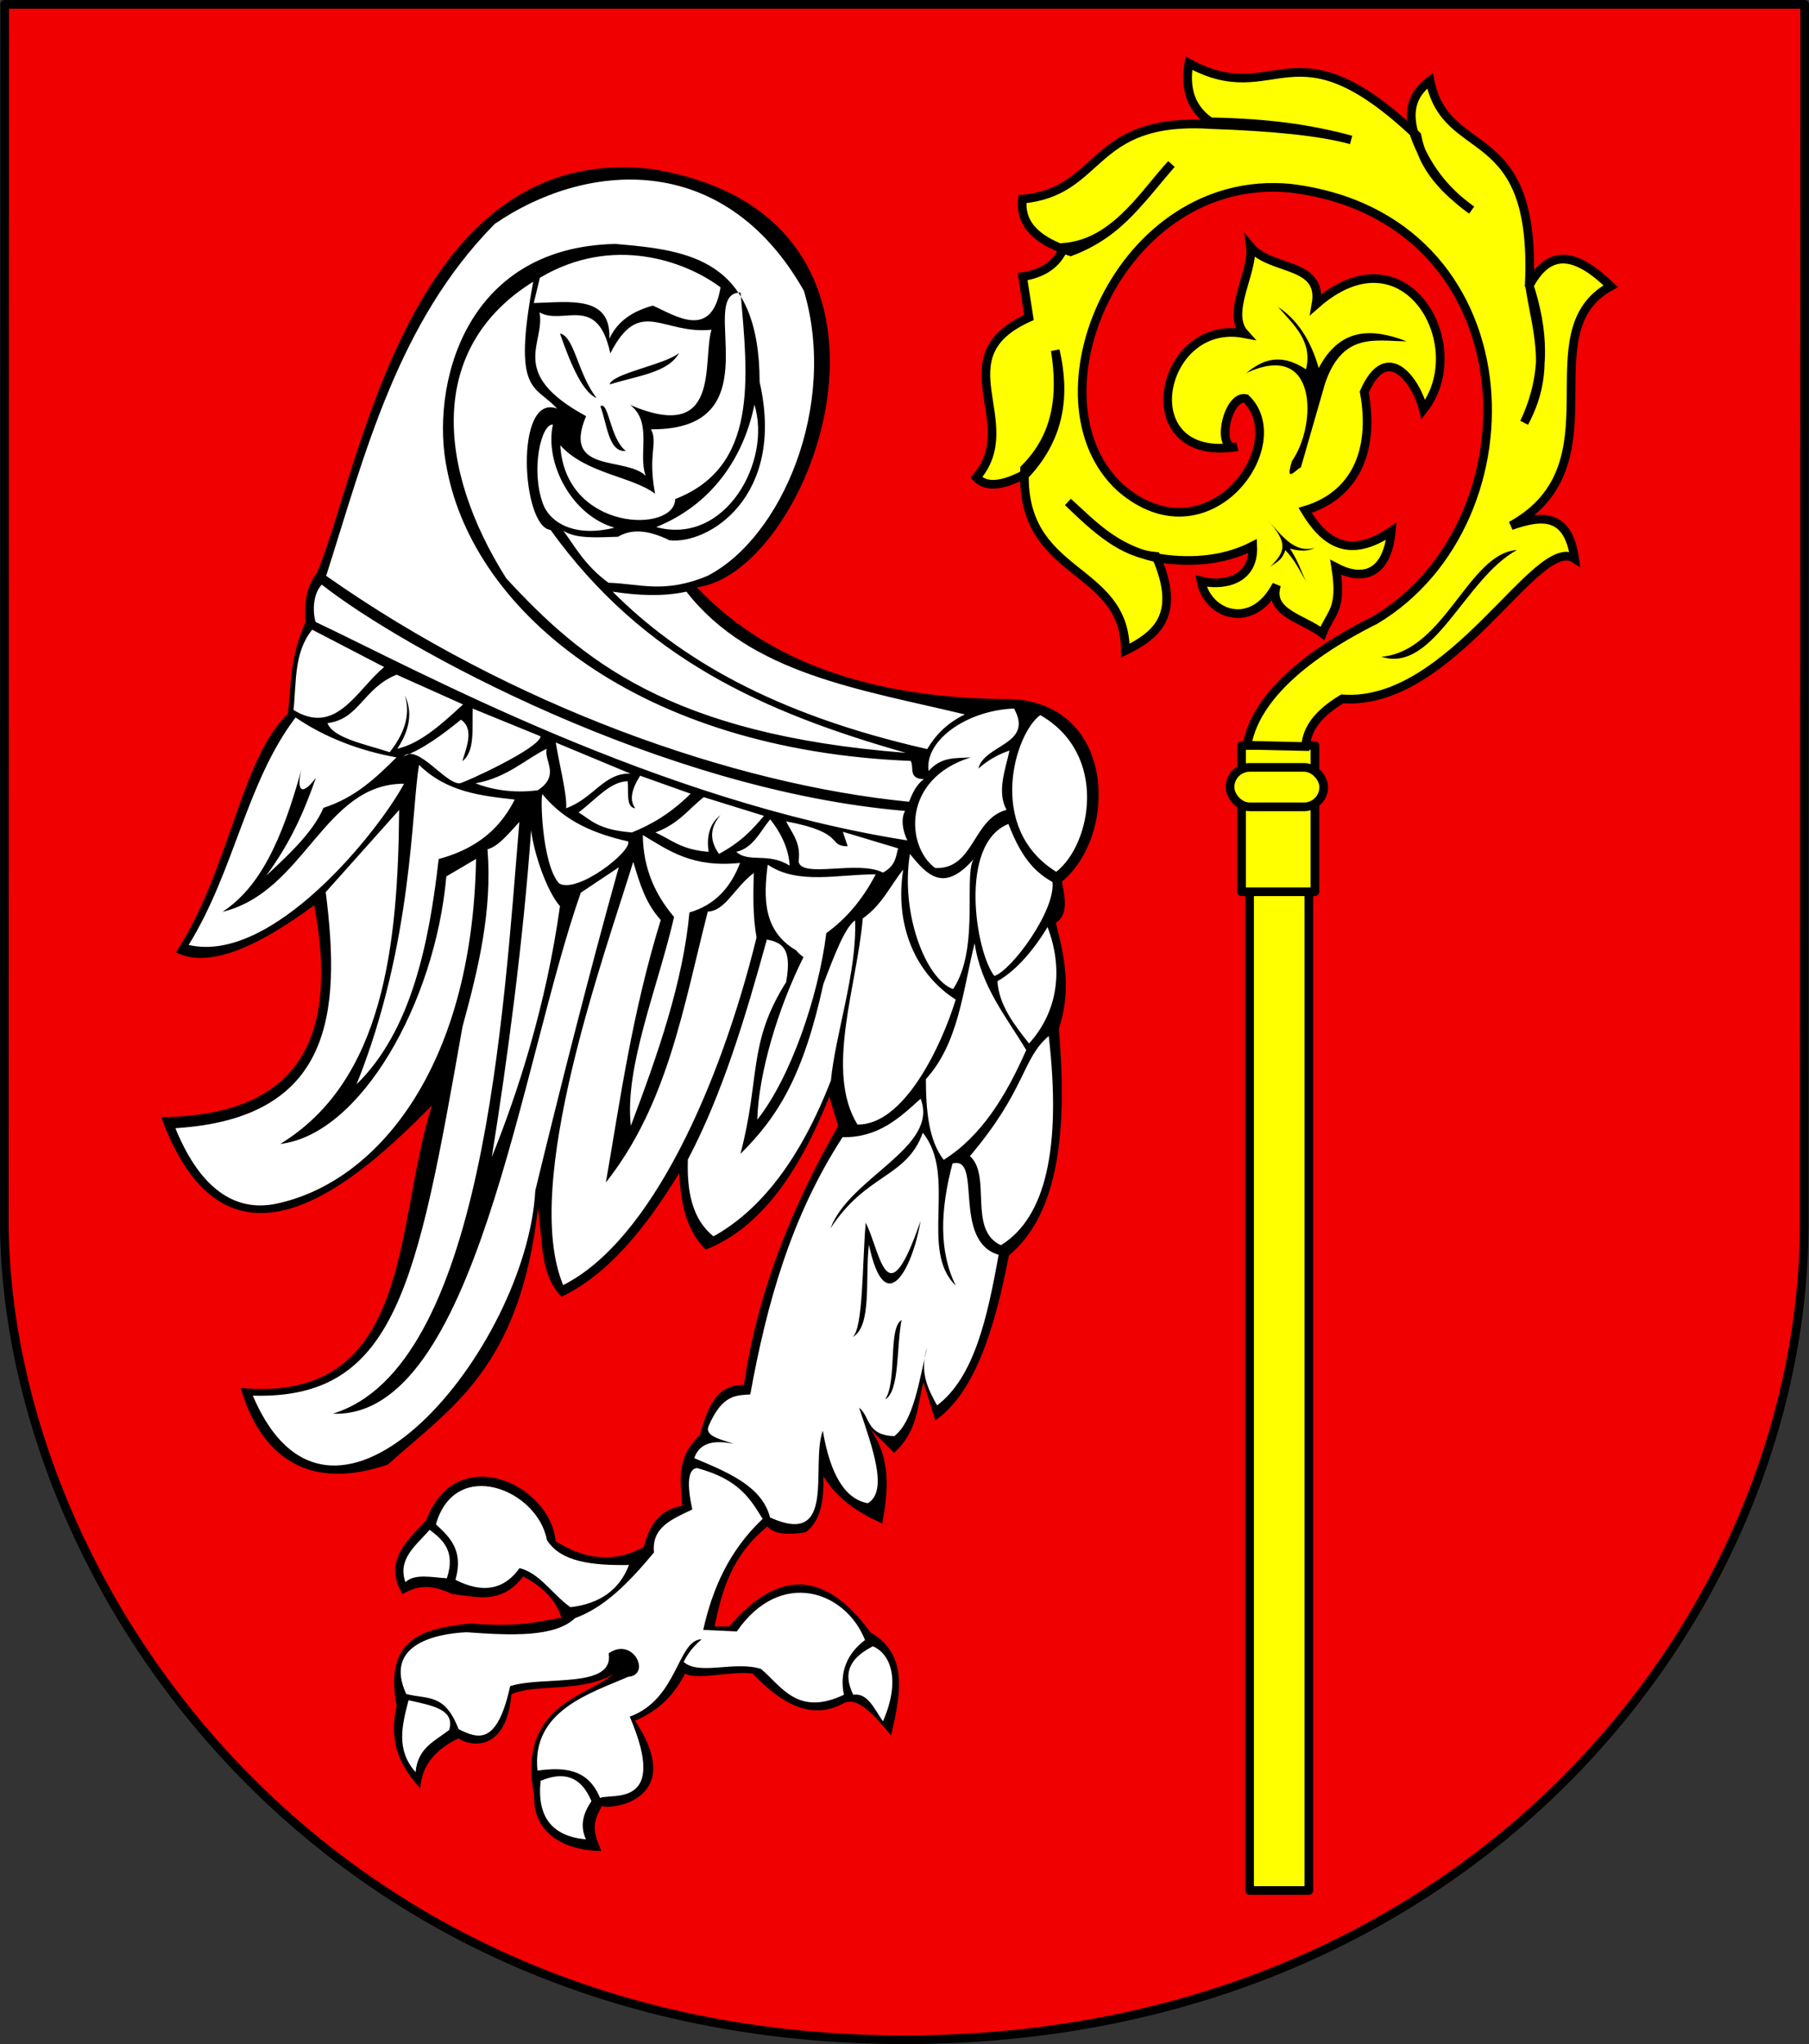
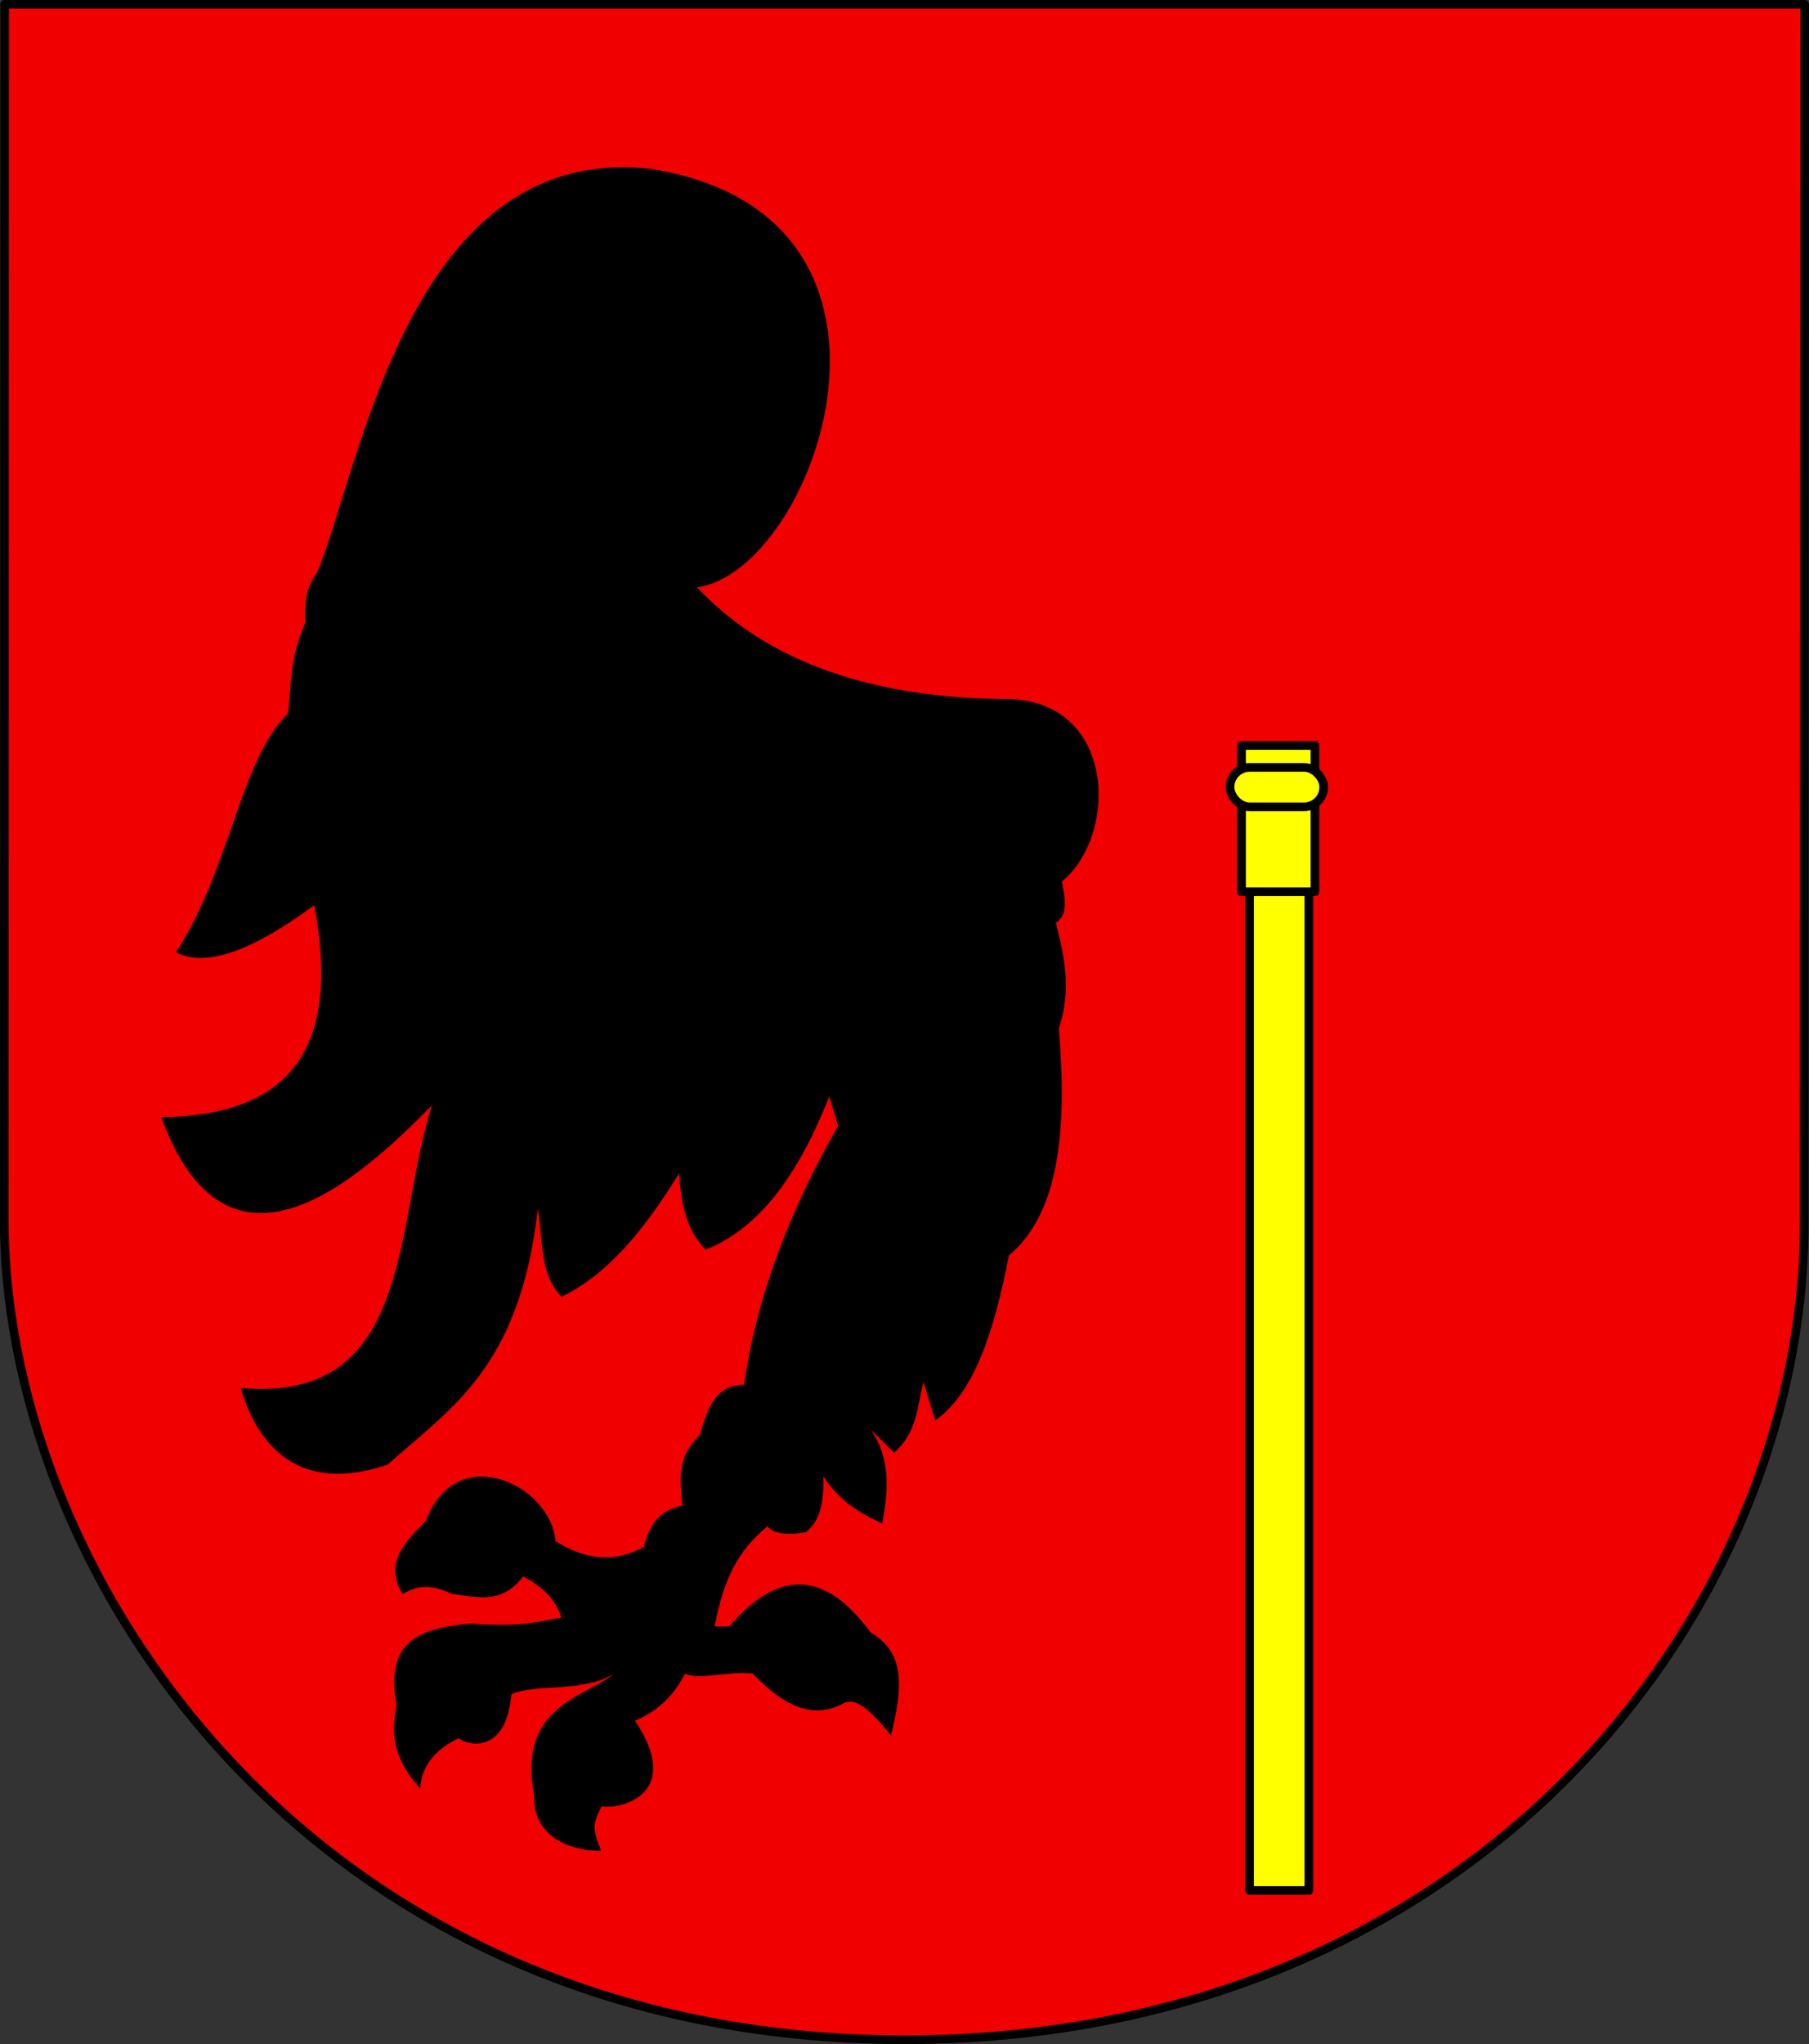
<svg xmlns="http://www.w3.org/2000/svg" xmlns:ns1="http://sodipodi.sourceforge.net/DTD/sodipodi-0.dtd" xmlns:ns2="http://www.inkscape.org/namespaces/inkscape" id="svg2" ns1:version="0.32" ns2:version="0.46" width="739.907" height="835.825" version="1.0" ns1:docname="POL_gmina_Opatów_COA.svg" ns2:output_extension="org.inkscape.output.svg.inkscape">
  <rect width="100%" height="100%" fill="#333333" stroke="none" />
  <defs id="defs5">
    <ns2:perspective ns1:type="inkscape:persp3d" ns2:vp_x="0 : 526.18109 : 1" ns2:vp_y="0 : 1000 : 0" ns2:vp_z="744.09448 : 526.18109 : 1" ns2:persp3d-origin="372.04724 : 350.78739 : 1" id="perspective9" />
    <ns2:perspective id="perspective2514" ns2:persp3d-origin="372.04724 : 350.78739 : 1" ns2:vp_z="744.09448 : 526.18109 : 1" ns2:vp_y="0 : 1000 : 0" ns2:vp_x="0 : 526.18109 : 1" ns1:type="inkscape:persp3d" />
  </defs>
  <ns1:namedview ns2:window-height="850" ns2:window-width="1424" ns2:pageshadow="2" ns2:pageopacity="0.0" guidetolerance="10.0" gridtolerance="10.0" objecttolerance="10.0" borderopacity="1.0" bordercolor="#666666" pagecolor="#ffffff" id="base" showgrid="false" ns2:zoom="0.74831621" ns2:cx="500.91699" ns2:cy="407.16568" ns2:window-x="0" ns2:window-y="14" ns2:current-layer="svg2" />
  <g id="g3499" transform="translate(392.525,346.484)">
    <g ns2:label="Layer 1" id="layer1" transform="translate(-379.714,-292.934)">
      <path ns1:nodetypes="ccssccc" id="path3405" d="M -10.894,-51.778 L -11.039,447.94 L -11.034,448.354 C -9.261,593.916 117.279,780.512 357.2,780.503 C 587.831,780.494 724.181,608.508 725.144,447.94 L 725.325,-51.778 L -10.894,-51.778 z" style="fill:#f00000;fill-opacity:1;fill-rule:nonzero;stroke:#000000;stroke-width:3.543;stroke-linecap:round;stroke-linejoin:round;stroke-miterlimit:4;stroke-dasharray:none;stroke-dashoffset:0;stroke-opacity:1" />
    </g>
    <g transform="translate(837.713,0)" id="g3313">
      <rect style="opacity:1;fill:#ffff00;fill-opacity:1;fill-rule:nonzero;stroke:#000000;stroke-width:3.543;stroke-linecap:round;stroke-linejoin:round;stroke-miterlimit:4;stroke-dasharray:none;stroke-opacity:1" id="rect2526" width="24.226" height="409.298" x="-719.14" y="17.244" />
      <rect style="opacity:1;fill:#ffff00;fill-opacity:1;fill-rule:nonzero;stroke:#000000;stroke-width:3.543;stroke-linecap:round;stroke-linejoin:round;stroke-miterlimit:4;stroke-dasharray:none;stroke-opacity:1" id="rect3298" width="30.027" height="59.829" x="-722.432" y="-41.662" />
      <rect rx="8.067" style="opacity:1;fill:#ffff00;fill-opacity:1;fill-rule:nonzero;stroke:#000000;stroke-width:3.543;stroke-linecap:round;stroke-linejoin:round;stroke-miterlimit:4;stroke-dasharray:none;stroke-opacity:1" id="rect3300" width="38.318" height="16.134" x="-727.138" y="-32.698" ry="8.067" />
-       <path style="fill:#ffff00;fill-opacity:1;fill-rule:evenodd;stroke:#000000;stroke-width:3.543;stroke-linecap:butt;stroke-linejoin:miter;stroke-miterlimit:4;stroke-dasharray:none;stroke-opacity:1" d="M -720.178,-41.741 C -717.278,-59.116 -699.781,-76.987 -667.757,-92.976 C -599.749,-133.619 -603.835,-257.796 -702.713,-269.55 C -772.56,-275.967 -811.178,-183.041 -771.961,-147.045 C -736.359,-116.218 -701.036,-164.524 -720.64,-183.504 C -728.379,-185.267 -733.335,-161.271 -724.225,-163.785 C -768.231,-156.622 -756.322,-216.835 -721.187,-210.018 C -728.986,-218.648 -717.408,-235.26 -718.788,-245.581 C -710.43,-235.525 -688.888,-239.563 -691.957,-222.046 C -655.365,-254.18 -627.721,-204.959 -648.038,-179.022 C -650.782,-190.158 -662.798,-207.813 -672.238,-186.193 C -667.716,-161.266 -676.576,-143.702 -696.439,-137.792 C -688.615,-124.843 -678.638,-117.431 -661.166,-129.29 C -662.971,-110.623 -673.583,-109.037 -683.891,-114.487 C -681.131,-97 -685.868,-96.256 -689.354,-87.512 C -697.509,-93.747 -711.708,-95.85 -708.091,-107.317 C -717.828,-88.341 -736.423,-94.959 -739.028,-108.938 C -732.152,-106.933 -717.111,-107.803 -717.843,-123.244 C -730.682,-116.656 -745.487,-116.292 -757.833,-118.544 C -774.497,-122.263 -783.412,-132.18 -793.424,-141.22 C -782.36,-130.486 -771.174,-120.178 -757.389,-118.969 C -746.874,-94.883 -757.206,-86.738 -769.937,-80.427 C -769.943,-115.876 -813.398,-109.902 -811.168,-154.822 C -797.409,-168.562 -795.803,-185.34 -798.619,-203.223 C -794.464,-185.255 -796.422,-168.227 -810.271,-153.029 C -820.869,-147.215 -827.222,-147.344 -830.887,-151.236 C -811.642,-173.733 -845.486,-200.525 -809.375,-216.668 L -811.978,-233.349 C -803.619,-234.638 -797.84,-238.508 -795.034,-245.35 C -775.515,-246.945 -764.025,-264.597 -751.114,-279.41 C -763.012,-266.404 -771.415,-251.402 -792.345,-243.557 C -805.037,-247.668 -813.216,-254.036 -812.064,-265.069 C -778.968,-268.028 -784.715,-298.776 -734.981,-295.544 C -710.834,-294.709 -690.677,-292.876 -677.616,-289.269 C -694.697,-293.84 -711.269,-296.217 -735.211,-296.671 C -744.746,-303.247 -745.279,-312.706 -743.944,-320.641 C -708.126,-301.055 -701.82,-339.513 -650.727,-291.062 C -648.203,-277.607 -639.103,-268.536 -628.319,-260.587 C -639.695,-268.581 -647.187,-278.905 -651.623,-291.062 C -655.186,-302.57 -651.444,-308.86 -645.349,-313.47 C -638.73,-280.239 -601.806,-297.769 -604.725,-230.601 C -602.264,-212.476 -594.974,-195.668 -606.807,-173.644 C -597.212,-193.95 -599.147,-212.158 -604.725,-229.704 C -596.001,-246.196 -584.319,-241.985 -571.448,-229.447 C -605.804,-210.776 -566.752,-156.572 -612.185,-131.517 C -599.897,-135.836 -588.887,-137.052 -586.192,-118.073 C -601.678,-128.233 -636.26,-57.357 -681.261,-60.708 C -694.019,-52.966 -695.671,-46.239 -696.294,-41.22 L -720.178,-41.741 z" id="path3302" ns1:nodetypes="ccccccccccccccccccccccccccccccccccccccccccccccccc" />
-       <path id="path3304" style="fill:#000000;fill-opacity:1;fill-rule:evenodd;stroke:none;stroke-width:1px;stroke-linecap:butt;stroke-linejoin:miter;stroke-opacity:1" d="M -701.794,-157.984 C -691.546,-172.571 -691.14,-207.801 -720.536,-193.907 C -713.991,-199.261 -706.734,-202.482 -696.067,-195.469 C -693.229,-206.825 -701.014,-213.628 -707.52,-220.979 C -699.954,-216.005 -694.263,-207.904 -690.861,-195.99 C -682.121,-212.574 -669.195,-212.41 -654.938,-206.923 C -667.487,-206.965 -681.016,-210.931 -688.257,-189.742 L -698.149,-155.381 C -700.173,-154.569 -704.811,-148.326 -701.794,-157.984 z M -712.074,-134.122 C -702.699,-124.116 -704.913,-120.539 -710.815,-114.596 C -708.625,-116.5 -706.086,-116.831 -704.516,-121.525 C -700.411,-117.221 -698.531,-112.917 -696.013,-108.612 C -698.147,-113.074 -699.237,-116.977 -702.626,-122.155 C -698.531,-121.034 -695.104,-121.025 -692.548,-122.47 C -701.026,-120.049 -705.987,-127.731 -712.074,-134.122 z M -609.806,-121.572 C -629.674,-120.264 -639.312,-80.065 -665.243,-77.942 C -643.784,-70.932 -631.224,-109.857 -609.806,-121.572 z" />
    </g>
    <path ns1:nodetypes="cccccccccccccccccccccccccccccccccccccccccccccccccccccccccc" id="path3320" d="M -107.504,-106.359 C -78.151,-75.262 -34.682,-60.634 21.306,-60.613 C 64.083,-58.41 64.717,-4.81 41.771,14.025 C 43.148,20.732 44.49,27.422 39.363,30.878 C 42.658,44.239 45.94,57.605 40.567,74.216 C 43.964,114.869 40.993,149.442 20.102,166.911 C 14.242,197.727 5.801,223.38 -9.994,234.326 L -14.809,218.676 C -17.479,228.498 -17.01,238.769 -26.847,247.568 L -36.478,237.937 C -27.989,250.09 -29.212,263.213 -31.663,276.46 C -41.031,272.278 -49.675,266.888 -55.739,257.198 C -55.528,266.568 -56.574,275.1 -62.962,280.071 C -70.11,281.2 -75.888,280.959 -78.612,277.664 C -93.643,289.887 -97.213,304.195 -100.281,318.594 L -94.262,318.594 C -72.623,293.245 -53.682,297.567 -36.478,321.001 C -20.789,330.037 -24.197,346.5 -28.051,363.136 C -34.849,354.947 -41.602,347.207 -47.312,349.893 C -60.378,357.142 -72.672,350.512 -84.631,337.855 C -93.603,336.576 -106.811,340.732 -112.319,337.855 C -116.377,345.658 -122.106,352.624 -132.784,357.116 C -111.486,389.23 -142.238,393.675 -146.353,392.027 C -150.011,398.664 -150.37,401.605 -146.59,410.367 C -158.82,410.413 -174.594,405.038 -174.086,387.539 C -181.063,351.21 -153.342,347.571 -141.211,337.855 C -154.392,345.849 -173.324,341.807 -183.345,346.282 C -185.348,369.836 -199.892,367.897 -205.014,364.339 C -215.537,369.392 -220.122,376.425 -220.664,384.805 C -228.003,376.459 -233.91,367.111 -230.295,351.097 C -235.68,323.042 -218.803,319.274 -200.199,317.39 C -178.945,318.991 -172.648,316.514 -162.88,314.982 C -165.513,306.78 -171.486,301.919 -178.53,298.129 C -187.389,309.8 -197.502,306.415 -207.422,305.352 C -213.487,302.702 -219.647,300.387 -227.887,305.352 C -235.74,292.369 -226.564,283.929 -218.256,275.256 C -205.9,242.363 -167.351,260.474 -165.288,283.683 C -152.076,292.112 -140.166,292.08 -129.173,286.09 C -127.054,276.858 -122.295,270.707 -113.523,269.237 C -113.997,259.606 -116.434,249.975 -106.3,240.345 C -103.249,229.813 -99.981,219.553 -88.243,219.88 C -82.958,183.405 -69.427,148.199 -49.72,113.943 L -53.332,101.904 C -65.293,132.066 -80.863,155.37 -103.892,164.503 C -112.254,156.106 -114.041,144.891 -114.727,133.204 C -128.831,156.387 -144.35,174.967 -162.88,183.765 C -172.027,174.271 -170.454,160.182 -172.511,147.65 C -179.938,213.238 -208.394,229.348 -233.906,252.383 C -276.734,266.913 -289.772,235.691 -294.098,221.083 C -223.116,227.46 -231.522,154.448 -215.849,105.516 C -245.872,135.972 -299.336,184.653 -326.601,110.331 C -267.615,109.721 -254.351,75.189 -264.002,23.655 C -288.007,41.396 -307.664,49.568 -320.582,42.917 C -298.46,9.161 -294.154,-36.014 -274.836,-54.594 C -273.238,-66.548 -274.271,-76.923 -267.613,-91.913 C -267.846,-98.734 -267.99,-105.556 -262.798,-112.378 C -244.891,-155.425 -224.856,-289.332 -125.561,-277.303 C -6.07,-257.65 -59.664,-112.201 -107.504,-106.359 z" style="fill:#000000;fill-opacity:1;fill-rule:evenodd;stroke:none;stroke-width:1px;stroke-linecap:butt;stroke-linejoin:miter;stroke-opacity:1" />
-     <path ns1:nodetypes="ccccccccccccccccccccccccccccccccccccccccccccccccccccccccccccccccccccccccccccccccccccccccccccccccccccccccccccccccccccccccccccccccccccccccccccccccccccccccccccccsccccccccccccccccccccccccccccccccccccccccccccccccscccccccccccccccccccccccccccccccccccccccccccccccccccsccccccccccccccccccccccccccccccccccccc" d="M -152.849,405.655 C -155.511,399.947 -153.889,394.851 -150.611,389.991 C -155.171,379.174 -162.58,378.042 -171.391,381.679 C -173.004,396.599 -166.581,404.375 -152.849,405.655 z M -35.523,326.692 C -29.026,329.331 -23.607,339.37 -31.367,357.382 C -34.862,352.502 -37.542,345.611 -43.515,346.513 C -48.747,335.957 -42.874,330.536 -35.523,326.692 z M -208.795,360.899 C -206.272,352.241 -216.414,350.821 -225.419,348.75 C -228.024,358.828 -230.743,368.915 -222.542,378.162 C -221.665,368.085 -214.477,365.371 -208.795,360.899 z M -226.698,300.477 C -230.076,290.908 -222.285,285.4 -216.787,279.058 C -211.161,283.278 -206.17,287.96 -209.754,298.879 C -215.944,298.509 -222.907,296.849 -226.698,300.477 z M -135.266,293.444 C -139.053,303.404 -146.931,309.272 -159.243,310.707 C -166.762,305.303 -171.69,296.807 -180.023,294.723 C -186.241,303.462 -194.905,305.271 -206.238,299.518 C -202.841,287.545 -208.458,282.126 -214.23,276.82 C -206.316,249.177 -172.679,262.48 -168.834,283.214 C -163.27,292.249 -150.118,293.697 -135.266,293.444 z M -107.453,253.802 C -90.036,258.471 -85.59,266.6 -80.599,274.582 C -94.513,287.776 -101.168,303.389 -104.895,319.978 L -91.149,320.618 C -73.387,294.804 -46.723,303.912 -38.719,324.134 C -46.189,329.72 -49.244,337.522 -47.351,346.513 C -66.247,355.5 -72.819,343.092 -81.238,335.963 C -92.124,332.496 -106.539,338.767 -112.888,333.086 C -111.173,329.503 -108.721,326.537 -105.535,323.815 C -115.512,324.032 -115.108,348.216 -134.946,355.464 C -118.772,393.279 -142.532,386.619 -147.095,388.712 C -151.995,376.696 -161.869,376.051 -172.67,377.523 C -175.289,352.982 -150.844,345.83 -135.586,339.16 C -126.035,338.446 -133.467,322.53 -143.578,329.569 C -141.162,344.343 -170.308,338.601 -183.859,342.996 C -189.25,367.474 -197.064,364.478 -204.959,360.579 C -210.649,345.717 -217.655,348.489 -226.378,346.193 C -235.378,326.568 -215.561,321.608 -201.762,320.937 C -183.414,322.26 -165.635,323.061 -157.325,315.183 C -145.537,310.862 -135.829,301.312 -125.036,288.329 C -126.125,277.878 -117.351,274.601 -109.371,270.746 C -111.654,260.089 -111.138,254.23 -107.453,253.802 z M -47.893,118.516 C -33.33,118.768 -24.704,110.71 -15.981,102.785 C -8.206,122.694 -45.205,134.979 -52.837,155.821 C -38.321,133.345 -21.789,135.242 -15.082,116.718 C -0.889,134.152 -16.673,164.843 -1.599,179.193 C -8.591,165.18 -7.918,148.101 -2.947,129.303 C 9.513,125.775 -3.365,160.88 15.93,166.608 C 11.342,192.202 5.95,216.725 -9.239,228.184 C -12.995,221.447 -16.565,214.618 -13.284,204.363 C -16.67,218.438 -18.849,234.626 -26.768,240.769 C -38.368,240.276 -36.39,232.995 -41.151,229.083 C -35.596,245.747 -29.162,263.144 -37.555,268.185 C -46.654,266.576 -52.876,256.91 -55.983,238.521 C -61.173,252.739 -49.987,286.453 -77.557,274.028 C -80.825,261.225 -94.792,255.554 -108.569,249.758 C -106.807,244.697 -102.51,241.81 -92.389,243.915 C -97.54,242.086 -104.39,240.824 -102.726,236.723 C -97.033,223.495 -91.34,224.173 -85.647,223.689 C -78.942,186.672 -68.884,150.772 -47.893,118.516 z M -43.834,200.281 C -39.414,196.746 -39.904,170.628 -38.44,153.496 C -32.298,165.42 -30.002,193.649 -15.981,152.675 C -19.207,172.072 -30.499,193.908 -37.119,162.485 C -38.773,175.907 -35.718,195.964 -43.834,200.281 z M -23.784,193.301 C -29.356,196.509 -25.477,218.126 -30.471,225.747 C -24.516,222.384 -25.894,204.353 -23.784,193.301 z M 36.425,77.138 C 41.723,123.129 35.091,151.485 16.858,162.692 C 3.258,156.456 13.206,134.331 4.198,126.245 C 27.273,98.968 25.37,86.538 36.425,77.138 z M -6.544,127.78 C -12.665,119.858 -13.791,107.773 -13.834,94.786 C -0.402,80.01 1.259,58.695 6.116,39.156 C 8.645,56.738 18.96,69.129 27.217,82.892 C 18.932,101.673 8.86,118.153 -6.544,127.78 z M 35.929,32.587 C 42.494,49.776 40.213,67.109 28.368,80.207 C 22.775,73.051 16.083,64.851 15.436,54.727 C 23.014,50.524 30.385,41.876 35.929,32.587 z M 19.928,-9.568 C 25.938,6.104 31.949,10.611 37.959,14.219 C 39.203,26.032 21.066,50.486 14.173,52.584 C 6.507,42.816 -0.59,-1.331 19.928,-9.568 z M 32.972,-54.071 C 60.894,-38.08 53.904,-1.258 39.494,9.998 C 10.494,-8.009 22.845,-47.024 32.972,-54.071 z M -20.356,2.709 C -13.418,11.148 -6.434,19.404 6.5,3.86 C 0.719,8.36 8.881,40.798 -2.708,57.955 C -13.743,54.016 -24.324,27.153 -20.356,2.709 z M 22.229,-56.757 C 2.708,-56.009 -14.502,-43.573 -12.705,-31.215 C -7.331,-37.345 -1.303,-36.294 4.581,-36.807 C -23.776,-28.028 -21.985,-0.263 -9.997,8.464 C 6.005,9.05 5.168,-11.667 19.16,-15.323 C 15.148,-22.631 18.638,-31.728 20.377,-39.559 C 16.719,-38.402 11.838,-36.003 7.651,-32.203 C 10.015,-42.17 30.416,-41.949 22.229,-56.757 z M -23.098,9.099 C -26.702,31.954 -18.021,51.842 -1.625,62.247 C -7.614,81.756 -22.973,113.699 -41.823,113.336 C -55.179,91.567 -41.999,56.735 -39.64,29.072 C -31.651,23.404 -28.498,15.802 -23.098,9.099 z M -42.791,29.852 C -41.913,50.785 -50.872,76.489 -52.67,95.322 C -65.174,127.481 -81.32,148.308 -100.701,159.072 C -109.401,152.064 -111.613,140.73 -111.181,127.634 C -97.107,100.953 -87.666,69.64 -78.869,37.684 C -73.396,38.838 -68.247,40.521 -71.009,55.15 C -86.808,80.19 -81.437,94.132 -89.676,125.355 C -74.052,109.862 -63.883,93.09 -55.741,55.832 C -51.424,44.611 -47.108,32.917 -42.791,29.852 z M -78.512,7.062 C -80.307,20.963 -80.319,34.159 -67.043,42.031 C -67.022,42.022 -67.002,42.009 -66.981,42 C -66.315,42.891 -65.33,43.846 -63.887,44.875 C -74.404,65.919 -82.275,92.509 -82.793,111.375 C -69.246,94.296 -57.831,61.306 -54.543,35.062 C -46.781,29.48 -39.93,21.752 -34.356,11.062 C -49.466,10.924 -66.17,15.506 -78.512,7.062 z M -84.229,10.494 C -84.405,19.096 -84.711,27.655 -83.083,36.858 C -97.995,97.381 -126.184,160.882 -162.177,178.998 C -179.383,137.646 -145.177,43.886 -133.52,5.909 C -130.76,15.149 -128.481,22.772 -122.273,29.714 C -134.167,68.351 -138.93,103.895 -144.716,137.033 C -119.488,105.149 -113.106,65.74 -103.035,26.275 C -95.792,25.978 -92.306,16.607 -84.229,10.494 z M -129.612,-5.035 C -119.038,1.274 -109.385,8.442 -89.827,6.365 C -93.752,16.686 -100.407,23.729 -110.534,26.607 C -113.137,54.919 -123.332,84.317 -134.497,113.853 C -137.216,89.951 -123.458,57.326 -116.816,28.468 C -124.412,19.521 -129.443,8.864 -129.612,-5.035 z M -139.44,8.159 C -151.637,51.608 -164.659,103.557 -173.584,140.376 C -177.086,204.658 -256.236,301.408 -289.123,224.206 C -230.478,225.837 -221.952,178.621 -203.364,73.371 C -196.945,49.842 -191.118,26.183 -193.127,0.782 C -188.784,-0.295 -184.441,-5.66 -180.098,-10.386 C -186.608,67.668 -194.701,212.783 -256.409,231.577 C -198.009,233.833 -179.632,88.339 -154.971,18.537 L -139.44,8.159 z M -170.643,-21.72 C -161.243,-10.16 -148.788,-5.474 -135.609,-2.415 C -133.91,1.518 -156.336,19.13 -163.851,14.744 C -170.946,6.872 -171.58,-21.51 -170.643,-21.72 z M -175.29,-7.063 C -174.043,3.264 -168.518,18.433 -163.493,24.039 C -169.102,64.491 -180.801,100.559 -191.377,126.638 C -185.076,87.627 -178.376,37.071 -175.29,-7.063 z M -197.812,4.734 C -199.337,91.206 -239.244,137.413 -279.718,145.755 C -295.405,148.988 -310.205,140.842 -320.788,114.841 C -256.527,110.837 -252.99,67.747 -259.3,18.319 L -229.271,-15.285 C -229.693,39.944 -235.61,95.477 -277.889,121.275 C -245.109,117.448 -214.549,63.642 -209.966,11.884 L -197.812,4.734 z M -181.995,-19.539 C -189.107,-5.379 -200.265,1.267 -213.103,4.793 C -216.991,38.893 -224.179,74.929 -246.676,96.887 C -223.469,39.085 -224.323,-15.946 -221.111,-33.708 C -209.776,-22.528 -195.714,-21.095 -181.995,-19.539 z M -227.272,-26.007 C -237.948,-6.203 -281.259,47.926 -315.361,39.906 C -296.521,9.406 -291.769,-26.638 -271.625,-53.112 C -259.485,-44.785 -244.943,-39.394 -230.352,-36.788 C -238.682,-28.552 -247.081,-20.373 -260.228,-16.151 C -264.477,-6.051 -275.365,3.883 -283.637,11.569 C -273.415,-2.27 -267.835,-15.446 -263.308,-28.472 C -269.414,-20.264 -271.347,-23.58 -269.161,-32.168 C -277.264,-2.422 -286.427,16.481 -301.501,26.354 C -267.773,18.166 -260.126,-26.168 -227.272,-26.007 z M -111.769,-104.549 C -121.481,-102.454 -131.633,-102.991 -141.954,-104.549 C -114.899,-77.458 -76.324,-54.468 -13.292,-40.182 C -9.975,-45.683 -5.471,-50.676 2.108,-54.351 C -40.411,-64.569 -85.657,-70.892 -111.769,-104.549 z M -22.041,-38.649 C -80.335,-55.217 -129.563,-77.335 -167.346,-129.798 C -179.236,-130.906 -182.197,-185.928 -164.696,-179.399 C -173.559,-189.351 -183.09,-184.905 -174.428,-231.298 C -217.828,-204.302 -213.876,-155.006 -185.456,-109.983 C -154.976,-76.977 -118.876,-46.133 -22.041,-38.649 z M -260.902,-107.427 C -228.066,-81.488 -121.691,-23.221 -22.339,-14.899 C -24.1,-11.779 -23.397,-6.899 -21.411,-2.842 C -123.646,-18.849 -221.389,-72.282 -263.461,-92.171 C -264.899,-97.352 -264.155,-104.123 -260.902,-107.427 z M -124.589,-144.599 C -134.087,-151.769 -152.751,-152.713 -163.363,-164.402 C -161.321,-129.016 -116.424,-128.329 -116.37,-142.417 C -82.4,-155.528 -86.543,-191.507 -89.631,-226.853 C -108.235,-226.909 -74.957,-170.557 -126.239,-170.934 C -123.323,-165.162 -127.667,-160.957 -124.589,-144.599 z M -83.957,-181.011 C -88.482,-158.857 -101.751,-139.977 -124.113,-130.967 C -95.976,-123.253 -76.752,-157.76 -83.957,-181.011 z M -166.387,-172.869 C -169.829,-157.076 -158.679,-135.721 -141.205,-130.713 C -157.935,-126.509 -167.778,-133.094 -170.484,-140.562 C -175.521,-154.464 -171.157,-173.284 -166.387,-172.869 z M -162.121,-129.494 C -156.943,-122.388 -153.259,-115.282 -143.646,-108.176 C -130.984,-107.865 -120.991,-103.551 -103.143,-111.019 C -72.819,-126.611 -49.794,-180.536 -63.706,-227.554 C -96.949,-286.19 -154.072,-279.786 -190.189,-254.911 C -229.845,-214.697 -243.122,-161.244 -259.115,-111.019 C -183.641,-57.942 -92.637,-25.662 -20.716,-18.643 C -19.338,-22.04 -17.908,-25.411 -14.676,-27.881 C -21.121,-28.033 -18.601,-32.669 -20.005,-35.342 C -130.609,-39.749 -198.453,-95.584 -209.73,-154.719 C -216.498,-187.352 -203.509,-245.458 -140.804,-246.739 C -110.65,-244.172 -81.91,-240.606 -81.825,-190.248 C -71.091,-143.297 -102.938,-123.638 -118.776,-125.585 C -127.751,-130.035 -134.55,-130.133 -139.738,-127.007 C -148.326,-126.708 -157.201,-126.123 -162.121,-129.494 z M -171.714,-232.883 C -141.975,-250.61 -112.036,-239.689 -97.814,-228.975 C -101.441,-206.951 -116.686,-217.746 -125.526,-221.514 C -135.828,-218.656 -140.526,-213.697 -143.291,-208.013 C -142.558,-225.852 -159.45,-222.957 -174.201,-222.58 L -171.714,-232.883 z M -171.87,-218.759 C -161.99,-213.213 -148.196,-226.637 -142.894,-201.984 C -130.873,-225.518 -121.75,-209.621 -101.515,-211.643 C -105.385,-198.781 -97.252,-164.847 -134.76,-180.888 C -125.464,-173.702 -131.722,-160.62 -128.406,-151.912 C -136.607,-159.988 -162.824,-152.621 -152.807,-176.312 C -185.259,-193.944 -169.316,-206.178 -171.87,-218.759 z M -114.753,-202.173 C -120.378,-197.372 -142.349,-193.775 -143.148,-189.275 C -132.107,-192.798 -119.173,-194.015 -114.753,-202.173 z M -163.482,-210.118 C -158.771,-196.419 -153.872,-185.913 -148.486,-183.683 C -156.291,-193.737 -157.522,-208.861 -163.482,-210.118 z M -146.961,-180.379 C -143.518,-182.591 -143.13,-167.213 -136.54,-162.079 C -143.647,-161.431 -144.178,-172.995 -146.961,-180.379 z M -264.827,-88.998 C -272.366,-79.753 -271.258,-67.508 -272.467,-56.174 C -254.964,-45.438 -246.675,-64.391 -235.398,-73.718 L -264.827,-88.998 z M -258.601,-50.798 C -245.534,-52.402 -244.089,-65.001 -230.305,-70.605 L -203.14,-58.438 C -211.849,-50.394 -220.574,-42.468 -230.022,-40.328 C -224.939,-47.958 -223.693,-55.24 -226.909,-62.116 C -224.466,-53.971 -227.291,-46.305 -233.134,-38.913 C -243.344,-42.249 -256.163,-44.636 -258.601,-50.798 z M -203.989,-52.212 C -211.537,-46.093 -219.182,-40.356 -227.475,-37.215 C -221.639,-42.391 -210.494,-26.003 -204.554,-26.179 C -202.936,-26.227 -171.447,-40.668 -171.447,-45.421 L -199.178,-56.74 C -199.442,-48.585 -198.191,-39.132 -203.423,-35.234 C -201.362,-41.794 -198.743,-48.576 -203.989,-52.212 z M -198.046,-26.179 C -185.042,-28.543 -177.841,-35.932 -168.9,-40.328 C -170.224,-35.564 -163.167,-29.461 -172.579,-23.35 C -182.924,-21.913 -192.216,-23.853 -198.046,-26.179 z M -165.222,-42.874 C -163.734,-33.768 -160.445,-21.059 -160.977,-15.992 C -149.681,-20.057 -145.476,-30.532 -134.661,-30.141 L -165.222,-42.874 z M -155.884,-14.295 C -150.637,-11.055 -147.874,-7.195 -134.095,-6.089 C -126.39,-9.183 -118.498,-13.59 -110.043,-21.935 L -130.7,-29.292 C -134.195,-23.796 -135.217,-19.227 -132.681,-15.992 C -136.554,-16.268 -135.395,-22.583 -135.793,-27.028 C -143.087,-26.959 -149.267,-19.101 -155.884,-14.295 z M -124.474,-6.089 C -114.784,-9.664 -111.01,-15.606 -104.667,-20.52 L -80.048,-12.88 C -84.491,-7.692 -88.851,-2.504 -98.441,2.683 C -101.924,-2.265 -102.671,-7.462 -97.875,-13.163 C -102.213,-9.726 -103.629,-4.62 -102.686,1.835 C -114.062,0.956 -117.87,-3.165 -124.474,-6.089 z M -91.367,1.835 C -84.447,0.275 -81.662,-6.456 -77.502,-11.465 C -73.604,-6.654 -69.786,0.469 -69.579,7.494 C -78.088,1.942 -86.35,6.457 -91.367,1.835 z M -70.993,-10.616 C -46.192,-5.994 -54.409,-0.524 -45.809,-0.429 L -47.79,-6.372 L -25.153,0.42 C -26.185,3.438 -25.843,7.305 -31.378,10.324 C -41.644,5.081 -64.668,12.867 -65.9,5.796 C -64.814,-1.901 -68.568,-5.727 -70.993,-10.616 z" style="fill:#ffffff;fill-opacity:1;fill-rule:evenodd;stroke:none;stroke-width:1px;stroke-linecap:butt;stroke-linejoin:miter;stroke-opacity:1" id="path3416" />
  </g>
</svg>